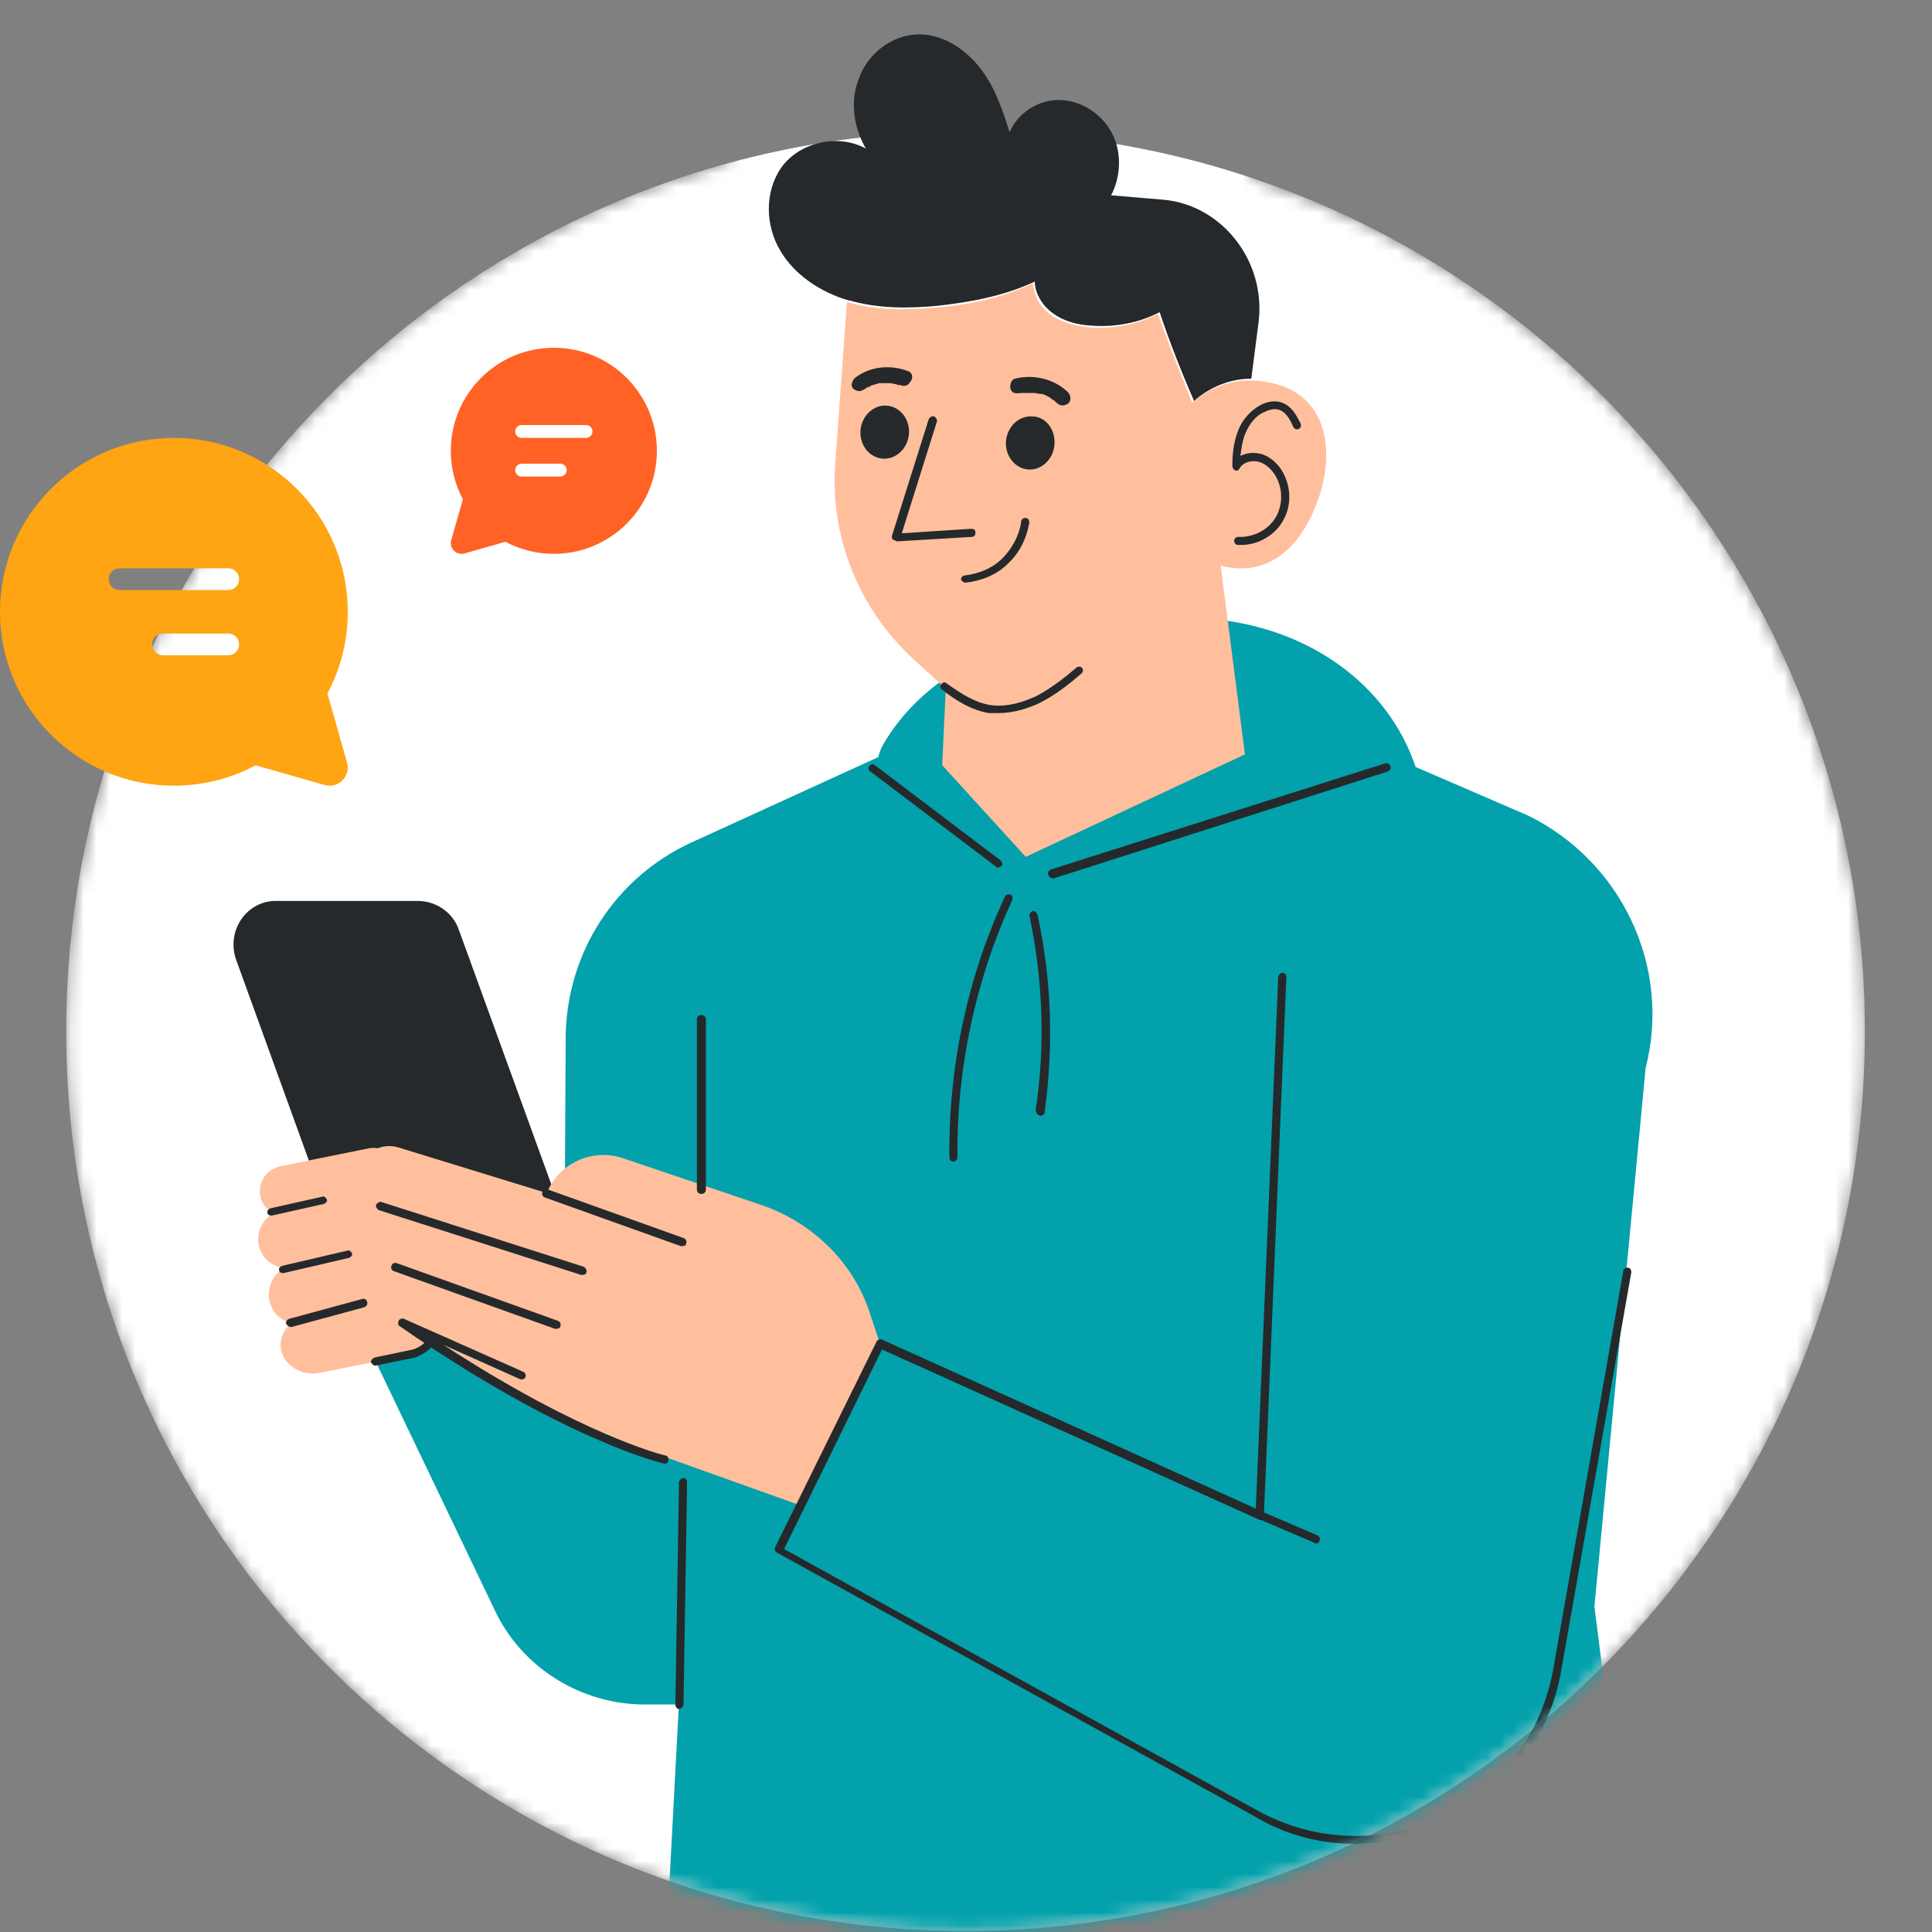
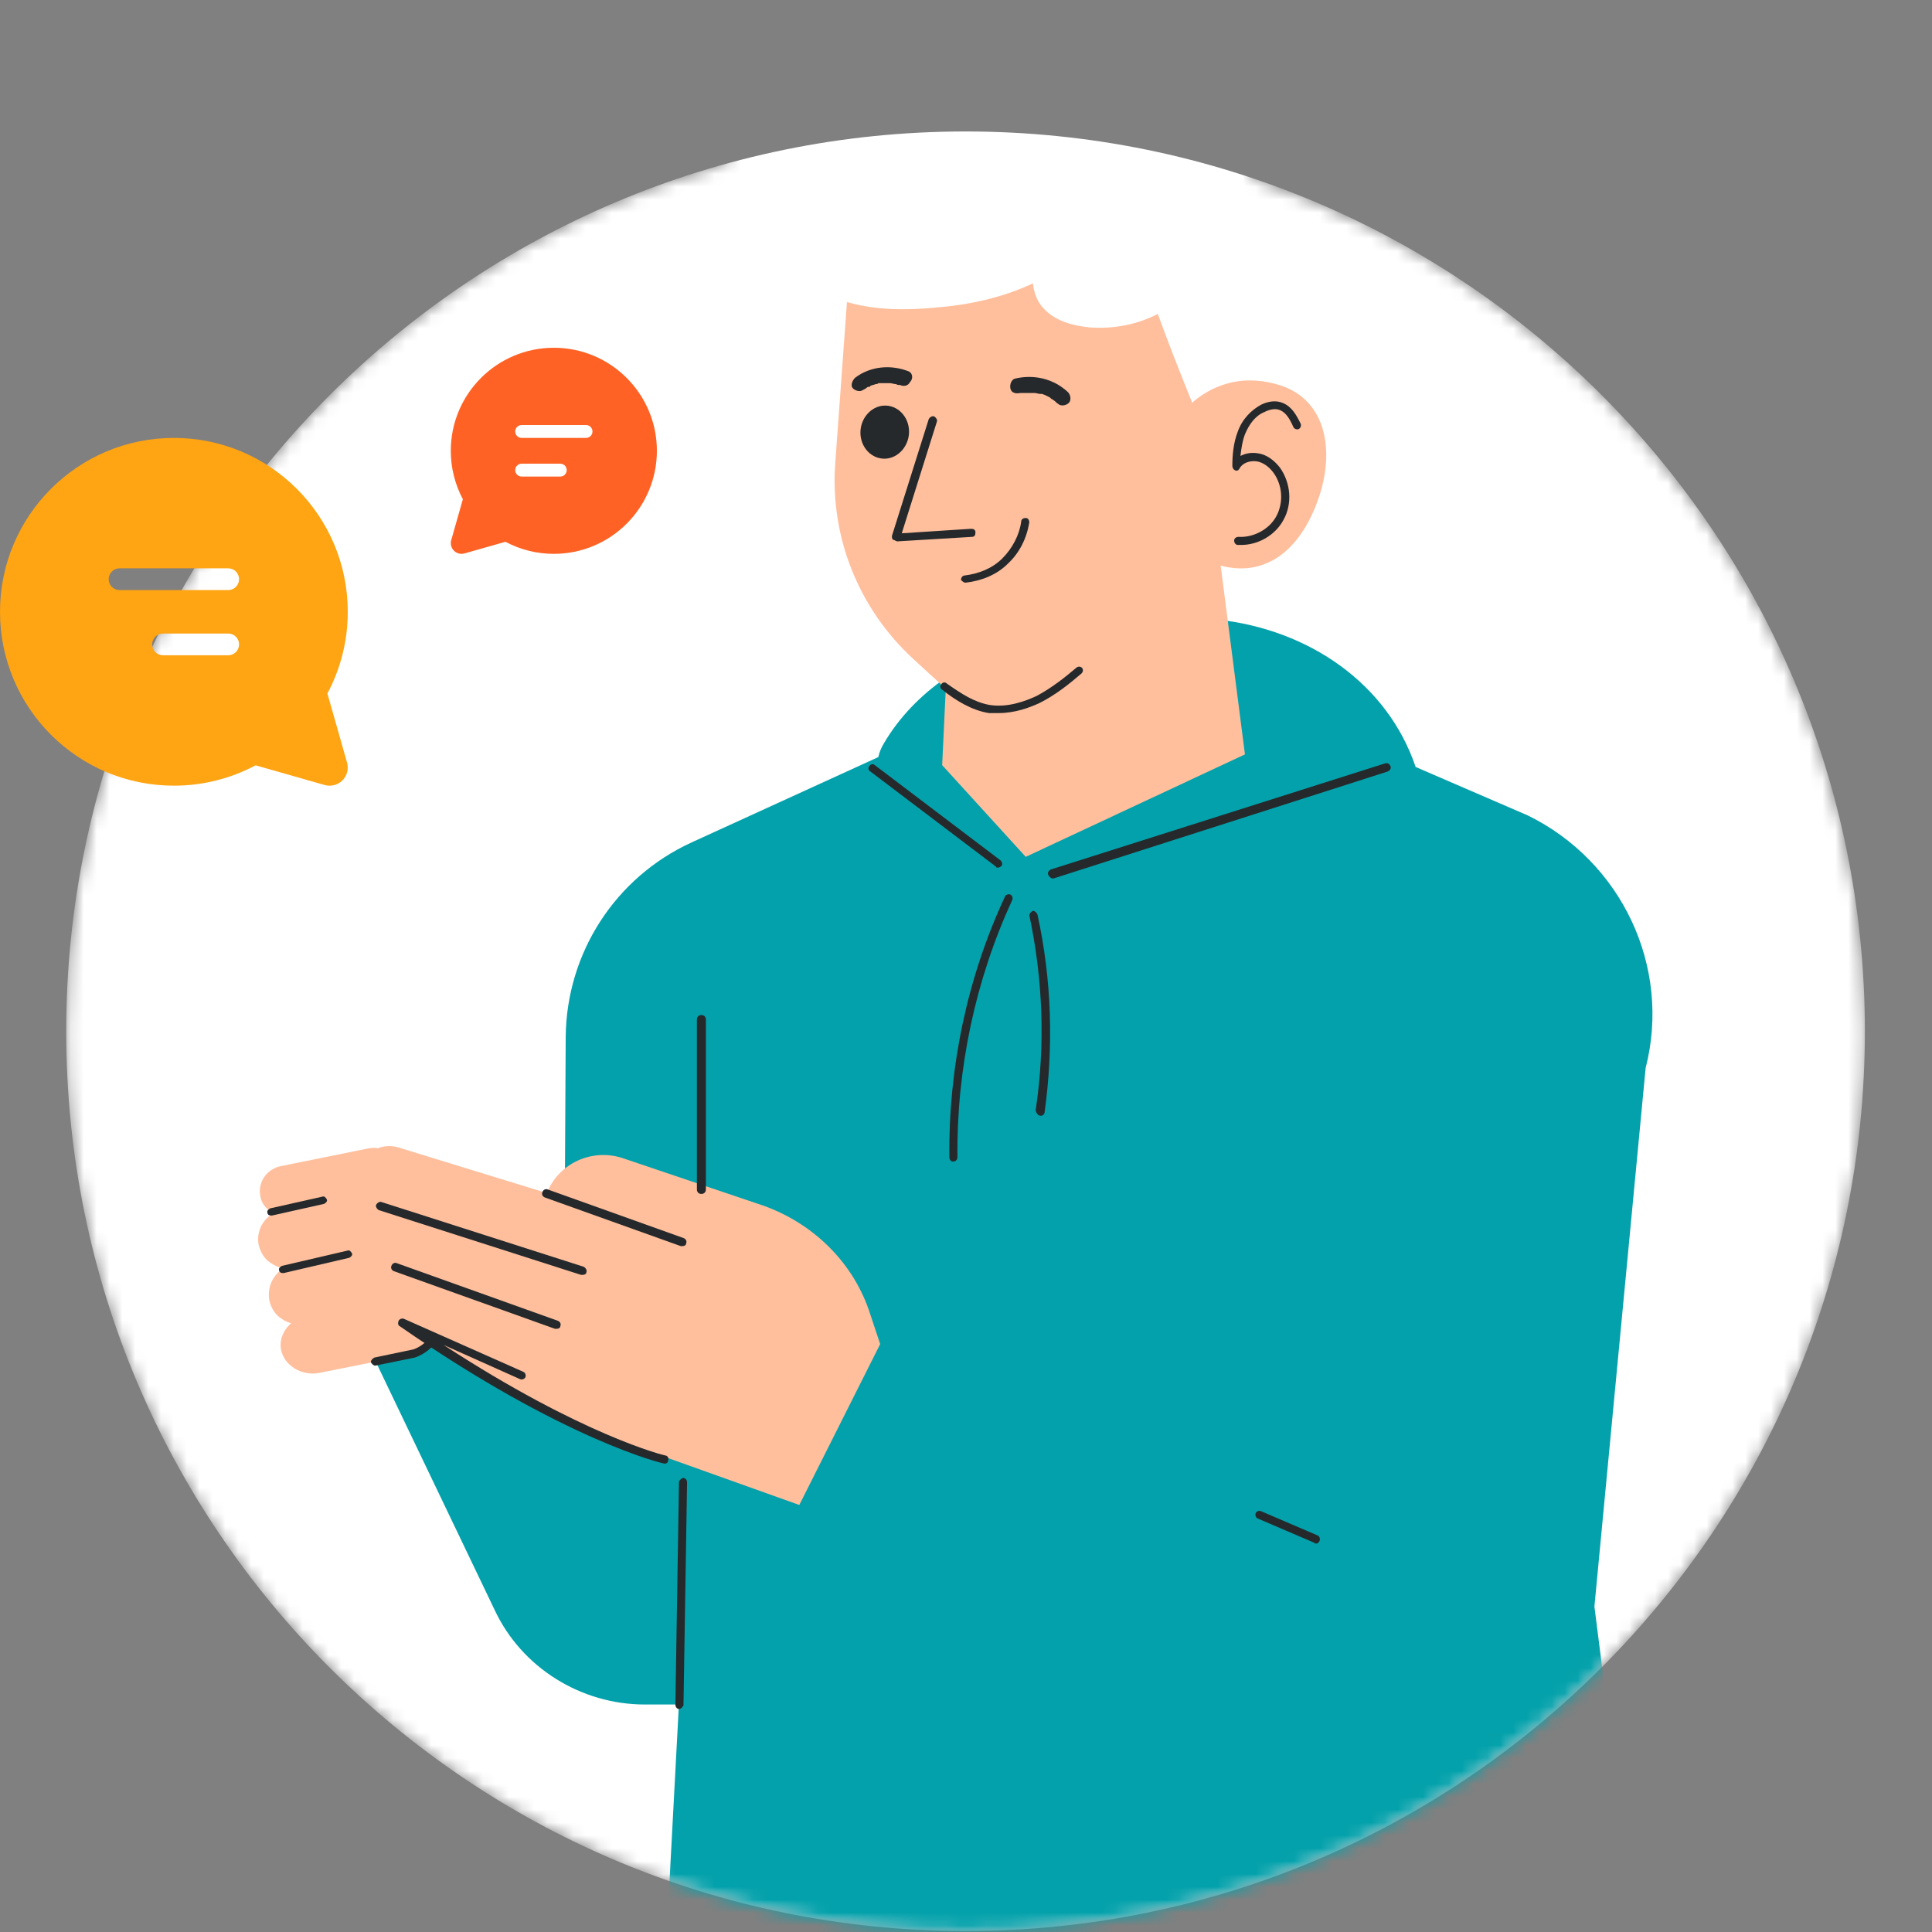
<svg xmlns="http://www.w3.org/2000/svg" width="150" height="150" viewBox="0 0 150 150" fill="none">
  <rect x="0" y="0" width="150" height="150" fill="#808080" stroke="none" />
  <g id="Frame" clip-path="url(#clip0_3028_43320)">
    <g id="Group">
      <g id="Clip path group">
        <mask id="mask0_3028_43320" style="mask-type:luminance" maskUnits="userSpaceOnUse" x="5" y="-1" width="140" height="151">
          <g id="SVGID_2_">
            <path id="Vector" d="M97.217 13.836C124.839 23.118 144.789 49.289 144.789 80.066C144.789 118.659 113.539 149.925 74.965 149.925C36.391 149.925 5.141 118.659 5.141 80.066C5.141 47.963 26.834 20.885 56.34 12.719C57.178 5.182 65.967 -0.75 76.778 -0.75C88.009 -0.75 97.217 5.81 97.217 13.836Z" fill="white" />
          </g>
        </mask>
        <g mask="url(#mask0_3028_43320)">
          <path id="Vector_2" d="M144.789 80.066C144.789 118.66 113.539 149.925 74.965 149.925C36.391 149.925 5.141 118.66 5.141 80.066C5.141 41.473 36.461 10.207 74.965 10.207C113.539 10.207 144.789 41.473 144.789 80.066Z" fill="white" />
        </g>
      </g>
      <g id="Clip path group_2">
        <mask id="mask1_3028_43320" style="mask-type:luminance" maskUnits="userSpaceOnUse" x="5" y="-1" width="140" height="151">
          <g id="SVGID_2__2">
            <path id="Vector_3" d="M97.217 13.836C124.839 23.118 144.789 49.289 144.789 80.066C144.789 118.659 113.539 149.925 74.965 149.925C36.391 149.925 5.141 118.659 5.141 80.066C5.141 47.963 26.834 20.885 56.34 12.719C57.178 5.182 65.967 -0.75 76.778 -0.75C88.009 -0.75 97.217 5.81 97.217 13.836Z" fill="white" />
          </g>
        </mask>
        <g mask="url(#mask1_3028_43320)">
          <path id="Vector_4" d="M127.766 82.926L123.79 124.73L128.254 159.903C128.254 159.903 106.142 170.791 81.309 170.791C56.477 170.791 51.245 159.903 51.245 159.903L52.71 132.337H50.059C45.107 132.337 40.503 129.475 38.41 125.009L25.576 98.21L43.851 93.394L43.921 80.483C43.991 73.993 47.757 68.131 53.687 65.409L68.195 58.779C68.265 58.43 68.405 58.081 68.614 57.732C73.427 49.497 85.634 47.124 94.493 48.101C101.678 48.869 107.746 53.126 109.909 59.547L118.628 63.315C125.882 66.874 129.789 75.04 127.766 82.926Z" fill="#03A1AB" />
        </g>
      </g>
      <g id="Clip path group_3">
        <mask id="mask2_3028_43320" style="mask-type:luminance" maskUnits="userSpaceOnUse" x="5" y="-1" width="140" height="151">
          <g id="SVGID_2__3">
            <path id="Vector_5" d="M97.217 13.836C124.839 23.118 144.789 49.289 144.789 80.066C144.789 118.659 113.539 149.925 74.965 149.925C36.391 149.925 5.141 118.659 5.141 80.066C5.141 47.963 26.834 20.885 56.34 12.719C57.178 5.182 65.967 -0.75 76.778 -0.75C88.009 -0.75 97.217 5.81 97.217 13.836Z" fill="white" />
          </g>
        </mask>
        <g mask="url(#mask2_3028_43320)">
          <path id="Vector_6" d="M102.168 39.238C100.772 42.797 98.192 44.821 94.774 43.914L96.657 58.57L79.637 66.525L73.15 59.407L73.429 53.475L70.918 51.172C66.663 47.264 64.43 41.681 64.849 35.958L65.756 23.466H65.826C67.988 24.094 70.36 24.094 72.592 23.884C75.242 23.675 77.823 23.117 80.195 22C80.265 22.698 80.544 23.466 81.032 23.954C81.939 24.931 83.264 25.28 84.59 25.42C86.403 25.559 88.286 25.21 89.891 24.373C90.728 26.676 91.635 28.979 92.541 31.212V31.282C93.797 30.165 95.401 29.537 97.006 29.537C97.843 29.537 98.68 29.677 99.517 29.956C103.144 31.212 103.702 35.4 102.168 39.238Z" fill="#FFBF9D" />
        </g>
      </g>
      <g id="Clip path group_4">
        <mask id="mask3_3028_43320" style="mask-type:luminance" maskUnits="userSpaceOnUse" x="5" y="-1" width="140" height="151">
          <g id="SVGID_2__4">
            <path id="Vector_7" d="M97.217 13.836C124.839 23.118 144.789 49.289 144.789 80.066C144.789 118.659 113.539 149.925 74.965 149.925C36.391 149.925 5.141 118.659 5.141 80.066C5.141 47.963 26.834 20.885 56.34 12.719C57.178 5.182 65.967 -0.75 76.778 -0.75C88.009 -0.75 97.217 5.81 97.217 13.836Z" fill="white" />
          </g>
        </mask>
        <g mask="url(#mask3_3028_43320)">
-           <path id="Vector_8" d="M97.708 25.073L97.15 29.4C95.546 29.4 93.941 30.029 92.686 31.145C92.686 31.145 92.686 31.145 92.686 31.075C91.709 28.842 90.802 26.539 90.035 24.236C88.431 25.073 86.547 25.422 84.734 25.283C83.408 25.213 82.083 24.794 81.176 23.817C80.688 23.259 80.339 22.561 80.339 21.863C77.968 22.98 75.317 23.468 72.736 23.747C70.504 23.957 68.132 23.957 65.97 23.329H65.9C63.738 22.701 61.715 21.375 60.599 19.49C59.413 17.536 59.343 14.884 60.668 13C62.063 11.046 65.063 10.348 67.225 11.534C66.249 9.859 65.97 7.766 66.737 5.951C67.435 4.137 69.248 2.741 71.201 2.671C73.085 2.601 74.829 3.718 76.014 5.183C77.2 6.649 77.828 8.464 78.386 10.278C79.014 8.743 80.688 7.696 82.362 7.766C84.036 7.835 85.571 8.882 86.338 10.348C87.105 11.813 87.035 13.698 86.268 15.163L90.384 15.512C94.848 15.931 98.336 20.258 97.708 25.073Z" fill="#25292B" />
-         </g>
+           </g>
      </g>
      <g id="Clip path group_5">
        <mask id="mask4_3028_43320" style="mask-type:luminance" maskUnits="userSpaceOnUse" x="5" y="-1" width="140" height="151">
          <g id="SVGID_2__5">
            <path id="Vector_9" d="M97.217 13.836C124.839 23.118 144.789 49.289 144.789 80.066C144.789 118.659 113.539 149.925 74.965 149.925C36.391 149.925 5.141 118.659 5.141 80.066C5.141 47.963 26.834 20.885 56.34 12.719C57.178 5.182 65.967 -0.75 76.778 -0.75C88.009 -0.75 97.217 5.81 97.217 13.836Z" fill="white" />
          </g>
        </mask>
        <g mask="url(#mask4_3028_43320)">
          <path id="Vector_10" d="M70.574 33.656C70.504 34.772 69.597 35.679 68.551 35.61C67.504 35.54 66.737 34.563 66.807 33.446C66.877 32.33 67.784 31.422 68.83 31.492C69.876 31.562 70.644 32.539 70.574 33.656Z" fill="#25292B" />
        </g>
      </g>
      <g id="Clip path group_6">
        <mask id="mask5_3028_43320" style="mask-type:luminance" maskUnits="userSpaceOnUse" x="5" y="-1" width="140" height="151">
          <g id="SVGID_2__6">
            <path id="Vector_11" d="M97.217 13.836C124.839 23.118 144.789 49.289 144.789 80.066C144.789 118.659 113.539 149.925 74.965 149.925C36.391 149.925 5.141 118.659 5.141 80.066C5.141 47.963 26.834 20.885 56.34 12.719C57.178 5.182 65.967 -0.75 76.778 -0.75C88.009 -0.75 97.217 5.81 97.217 13.836Z" fill="white" />
          </g>
        </mask>
        <g mask="url(#mask5_3028_43320)">
-           <path id="Vector_12" d="M81.871 34.495C81.801 35.612 80.894 36.519 79.848 36.45C78.801 36.38 78.034 35.403 78.104 34.286C78.174 33.169 79.08 32.262 80.127 32.332C81.173 32.332 81.94 33.309 81.871 34.495Z" fill="#25292B" />
-         </g>
+           </g>
      </g>
      <g id="Clip path group_7">
        <mask id="mask6_3028_43320" style="mask-type:luminance" maskUnits="userSpaceOnUse" x="5" y="-1" width="140" height="151">
          <g id="SVGID_2__7">
            <path id="Vector_13" d="M97.217 13.836C124.839 23.118 144.789 49.289 144.789 80.066C144.789 118.659 113.539 149.925 74.965 149.925C36.391 149.925 5.141 118.659 5.141 80.066C5.141 47.963 26.834 20.885 56.34 12.719C57.178 5.182 65.967 -0.75 76.778 -0.75C88.009 -0.75 97.217 5.81 97.217 13.836Z" fill="white" />
          </g>
        </mask>
        <g mask="url(#mask6_3028_43320)">
          <path id="Vector_14" d="M70.573 28.842C69.178 28.284 67.573 28.424 66.388 29.331C66.178 29.54 66.039 29.889 66.178 30.099C66.318 30.308 66.736 30.448 66.946 30.308C67.085 30.238 67.225 30.168 67.294 30.099C67.364 30.029 67.434 30.029 67.504 30.029C67.504 30.029 67.573 30.029 67.573 29.959C67.713 29.889 67.853 29.889 67.992 29.819C68.062 29.819 68.132 29.819 68.201 29.75C68.271 29.75 68.271 29.75 68.341 29.75C68.48 29.75 68.62 29.75 68.759 29.75C68.829 29.75 68.899 29.75 68.969 29.75C69.038 29.75 69.038 29.75 69.108 29.75C69.248 29.75 69.387 29.819 69.527 29.819C69.596 29.819 69.666 29.889 69.736 29.889C69.806 29.889 69.806 29.889 69.875 29.889C70.154 30.029 70.503 29.959 70.643 29.68C70.922 29.401 70.852 28.982 70.573 28.842Z" fill="#25292B" />
        </g>
      </g>
      <g id="Clip path group_8">
        <mask id="mask7_3028_43320" style="mask-type:luminance" maskUnits="userSpaceOnUse" x="5" y="-1" width="140" height="151">
          <g id="SVGID_2__8">
            <path id="Vector_15" d="M97.217 13.836C124.839 23.118 144.789 49.289 144.789 80.066C144.789 118.659 113.539 149.925 74.965 149.925C36.391 149.925 5.141 118.659 5.141 80.066C5.141 47.963 26.834 20.885 56.34 12.719C57.178 5.182 65.967 -0.75 76.778 -0.75C88.009 -0.75 97.217 5.81 97.217 13.836Z" fill="white" />
          </g>
        </mask>
        <g mask="url(#mask7_3028_43320)">
          <path id="Vector_16" d="M78.449 30.164C78.519 30.513 78.868 30.583 79.216 30.513C79.286 30.513 79.286 30.513 79.356 30.513C79.425 30.513 79.495 30.513 79.565 30.513C79.705 30.513 79.844 30.513 79.984 30.513C80.053 30.513 80.053 30.513 80.123 30.513C80.193 30.513 80.263 30.513 80.332 30.513C80.472 30.513 80.611 30.583 80.751 30.583C80.821 30.583 80.821 30.583 80.89 30.583C80.96 30.583 81.03 30.653 81.1 30.653C81.239 30.723 81.379 30.792 81.518 30.862L81.588 30.932C81.658 31.002 81.727 31.002 81.797 31.071C81.937 31.141 82.007 31.281 82.146 31.351C82.355 31.56 82.774 31.49 82.983 31.281C83.192 31.071 83.123 30.653 82.913 30.443C81.797 29.396 80.263 29.047 78.798 29.396C78.519 29.466 78.379 29.885 78.449 30.164Z" fill="#25292B" />
        </g>
      </g>
      <g id="Clip path group_9">
        <mask id="mask8_3028_43320" style="mask-type:luminance" maskUnits="userSpaceOnUse" x="5" y="-1" width="140" height="151">
          <g id="SVGID_2__9">
            <path id="Vector_17" d="M97.217 13.836C124.839 23.118 144.789 49.289 144.789 80.066C144.789 118.659 113.539 149.925 74.965 149.925C36.391 149.925 5.141 118.659 5.141 80.066C5.141 47.963 26.834 20.885 56.34 12.719C57.178 5.182 65.967 -0.75 76.778 -0.75C88.009 -0.75 97.217 5.81 97.217 13.836Z" fill="white" />
          </g>
        </mask>
        <g mask="url(#mask8_3028_43320)">
          <path id="Vector_18" d="M69.666 42.032L75.455 41.683C75.665 41.683 75.734 41.543 75.734 41.334C75.734 41.124 75.595 41.055 75.386 41.055L70.014 41.404L72.735 32.75C72.805 32.61 72.665 32.401 72.526 32.331C72.386 32.261 72.177 32.401 72.107 32.54L69.247 41.613C69.247 41.683 69.247 41.822 69.317 41.892C69.526 41.962 69.596 42.032 69.666 42.032Z" fill="#25292B" />
        </g>
      </g>
      <g id="Clip path group_10">
        <mask id="mask9_3028_43320" style="mask-type:luminance" maskUnits="userSpaceOnUse" x="5" y="-1" width="140" height="151">
          <g id="SVGID_2__10">
            <path id="Vector_19" d="M97.217 13.836C124.839 23.118 144.789 49.289 144.789 80.066C144.789 118.659 113.539 149.925 74.965 149.925C36.391 149.925 5.141 118.659 5.141 80.066C5.141 47.963 26.834 20.885 56.34 12.719C57.178 5.182 65.967 -0.75 76.778 -0.75C88.009 -0.75 97.217 5.81 97.217 13.836Z" fill="white" />
          </g>
        </mask>
        <g mask="url(#mask9_3028_43320)">
          <path id="Vector_20" d="M96.377 42.309C97.702 42.309 99.027 41.541 99.655 40.355C100.353 39.098 100.213 37.493 99.376 36.307C98.888 35.679 98.26 35.26 97.632 35.19C97.144 35.12 96.725 35.19 96.307 35.4C96.377 34.841 96.446 34.283 96.656 33.724C97.004 32.887 97.493 32.259 98.19 31.98C98.609 31.77 99.027 31.701 99.376 31.84C99.864 32.05 100.143 32.538 100.422 33.166C100.492 33.306 100.701 33.376 100.841 33.306C100.98 33.236 101.05 33.027 100.98 32.887C100.632 32.189 100.283 31.561 99.585 31.282C99.097 31.073 98.469 31.142 97.911 31.422C97.144 31.84 96.446 32.538 96.098 33.515C95.749 34.422 95.679 35.4 95.679 36.167C95.679 36.307 95.749 36.446 95.888 36.516C96.028 36.586 96.167 36.516 96.237 36.377C96.446 35.958 97.004 35.748 97.562 35.818C98.051 35.888 98.539 36.237 98.888 36.725C99.585 37.703 99.655 39.029 99.097 40.075C98.539 41.122 97.284 41.75 96.167 41.681C95.958 41.681 95.819 41.82 95.819 41.96C95.819 42.169 95.958 42.309 96.098 42.309C96.237 42.309 96.307 42.309 96.377 42.309Z" fill="#25292B" />
        </g>
      </g>
      <g id="Clip path group_11">
        <mask id="mask10_3028_43320" style="mask-type:luminance" maskUnits="userSpaceOnUse" x="5" y="-1" width="140" height="151">
          <g id="SVGID_2__11">
            <path id="Vector_21" d="M97.217 13.836C124.839 23.118 144.789 49.289 144.789 80.066C144.789 118.659 113.539 149.925 74.965 149.925C36.391 149.925 5.141 118.659 5.141 80.066C5.141 47.963 26.834 20.885 56.34 12.719C57.178 5.182 65.967 -0.75 76.778 -0.75C88.009 -0.75 97.217 5.81 97.217 13.836Z" fill="white" />
          </g>
        </mask>
        <g mask="url(#mask10_3028_43320)">
          <path id="Vector_22" d="M77.545 55.363C78.801 55.363 79.917 54.944 80.684 54.595C81.94 53.967 82.986 53.13 83.963 52.292C84.102 52.153 84.102 52.013 84.032 51.873C83.893 51.734 83.753 51.734 83.614 51.804C82.707 52.571 81.661 53.409 80.475 54.037C79.568 54.456 78.243 54.944 76.848 54.735C75.662 54.525 74.685 53.897 73.499 53.06C73.36 52.92 73.151 52.99 73.081 53.13C72.941 53.269 73.011 53.479 73.151 53.548C74.197 54.386 75.453 55.154 76.778 55.363C76.987 55.363 77.266 55.363 77.545 55.363Z" fill="#25292B" />
        </g>
      </g>
      <g id="Clip path group_12">
        <mask id="mask11_3028_43320" style="mask-type:luminance" maskUnits="userSpaceOnUse" x="5" y="-1" width="140" height="151">
          <g id="SVGID_2__12">
            <path id="Vector_23" d="M97.217 13.836C124.839 23.118 144.789 49.289 144.789 80.066C144.789 118.659 113.539 149.925 74.965 149.925C36.391 149.925 5.141 118.659 5.141 80.066C5.141 47.963 26.834 20.885 56.34 12.719C57.178 5.182 65.967 -0.75 76.778 -0.75C88.009 -0.75 97.217 5.81 97.217 13.836Z" fill="white" />
          </g>
        </mask>
        <g mask="url(#mask11_3028_43320)">
          <path id="Vector_24" d="M74.962 45.24C76.217 45.1 77.403 44.612 78.24 43.774C79.147 42.937 79.705 41.82 79.914 40.564C79.914 40.424 79.844 40.215 79.635 40.215C79.496 40.215 79.286 40.285 79.286 40.494C79.147 41.541 78.589 42.588 77.821 43.355C77.054 44.123 76.008 44.542 74.892 44.681C74.752 44.681 74.613 44.821 74.613 45.03C74.683 45.1 74.822 45.24 74.962 45.24Z" fill="#25292B" />
        </g>
      </g>
      <g id="Clip path group_13">
        <mask id="mask12_3028_43320" style="mask-type:luminance" maskUnits="userSpaceOnUse" x="5" y="-1" width="140" height="151">
          <g id="SVGID_2__13">
            <path id="Vector_25" d="M97.217 13.836C124.839 23.118 144.789 49.289 144.789 80.066C144.789 118.659 113.539 149.925 74.965 149.925C36.391 149.925 5.141 118.659 5.141 80.066C5.141 47.963 26.834 20.885 56.34 12.719C57.178 5.182 65.967 -0.75 76.778 -0.75C88.009 -0.75 97.217 5.81 97.217 13.836Z" fill="white" />
          </g>
        </mask>
        <g mask="url(#mask12_3028_43320)">
-           <path id="Vector_26" d="M18.322 74.483L27.6 100.096C28.088 101.492 29.413 102.329 30.808 102.329H41.69C44.062 102.329 45.736 99.956 44.899 97.723L35.621 72.18C35.133 70.784 33.808 69.947 32.413 69.947H21.531C19.159 69.877 17.555 72.25 18.322 74.483Z" fill="#25292B" />
-         </g>
+           </g>
      </g>
      <g id="Clip path group_14">
        <mask id="mask13_3028_43320" style="mask-type:luminance" maskUnits="userSpaceOnUse" x="5" y="-1" width="140" height="151">
          <g id="SVGID_2__14">
            <path id="Vector_27" d="M97.217 13.836C124.839 23.118 144.789 49.289 144.789 80.066C144.789 118.659 113.539 149.925 74.965 149.925C36.391 149.925 5.141 118.659 5.141 80.066C5.141 47.963 26.834 20.885 56.34 12.719C57.178 5.182 65.967 -0.75 76.778 -0.75C88.009 -0.75 97.217 5.81 97.217 13.836Z" fill="white" />
          </g>
        </mask>
        <g mask="url(#mask13_3028_43320)">
          <path id="Vector_28" d="M31.021 90.744C30.952 90.186 30.603 89.767 30.184 89.488C29.766 89.209 29.277 89.069 28.719 89.139L21.814 90.535C20.767 90.744 20 91.721 20.209 92.838C20.279 93.396 20.628 93.815 21.047 94.094C21.465 94.373 21.953 94.513 22.511 94.443L29.417 93.047C30.463 92.838 31.161 91.791 31.021 90.744Z" fill="#FFBF9D" />
        </g>
      </g>
      <g id="Clip path group_15">
        <mask id="mask14_3028_43320" style="mask-type:luminance" maskUnits="userSpaceOnUse" x="5" y="-1" width="140" height="151">
          <g id="SVGID_2__15">
-             <path id="Vector_29" d="M97.217 13.836C124.839 23.118 144.789 49.289 144.789 80.066C144.789 118.659 113.539 149.925 74.965 149.925C36.391 149.925 5.141 118.659 5.141 80.066C5.141 47.963 26.834 20.885 56.34 12.719C57.178 5.182 65.967 -0.75 76.778 -0.75C88.009 -0.75 97.217 5.81 97.217 13.836Z" fill="white" />
+             <path id="Vector_29" d="M97.217 13.836C124.839 23.118 144.789 49.289 144.789 80.066C36.391 149.925 5.141 118.659 5.141 80.066C5.141 47.963 26.834 20.885 56.34 12.719C57.178 5.182 65.967 -0.75 76.778 -0.75C88.009 -0.75 97.217 5.81 97.217 13.836Z" fill="white" />
          </g>
        </mask>
        <g mask="url(#mask14_3028_43320)">
          <path id="Vector_30" d="M32.418 94.304C32.279 93.676 31.93 93.118 31.442 92.838C30.953 92.49 30.325 92.35 29.698 92.42L21.955 93.955C20.699 94.165 19.862 95.351 20.072 96.607C20.211 97.235 20.56 97.794 21.048 98.073C21.536 98.422 22.164 98.561 22.792 98.492L30.535 96.956C31.79 96.747 32.697 95.56 32.418 94.304Z" fill="#FFBF9D" />
        </g>
      </g>
      <g id="Clip path group_16">
        <mask id="mask15_3028_43320" style="mask-type:luminance" maskUnits="userSpaceOnUse" x="5" y="-1" width="140" height="151">
          <g id="SVGID_2__16">
            <path id="Vector_31" d="M97.217 13.836C124.839 23.118 144.789 49.289 144.789 80.066C144.789 118.659 113.539 149.925 74.965 149.925C36.391 149.925 5.141 118.659 5.141 80.066C5.141 47.963 26.834 20.885 56.34 12.719C57.178 5.182 65.967 -0.75 76.778 -0.75C88.009 -0.75 97.217 5.81 97.217 13.836Z" fill="white" />
          </g>
        </mask>
        <g mask="url(#mask15_3028_43320)">
          <path id="Vector_32" d="M33.249 98.558C33.11 97.93 32.761 97.372 32.273 97.092C31.784 96.743 31.157 96.604 30.529 96.674L22.786 98.209C21.53 98.418 20.693 99.605 20.903 100.931C21.042 101.559 21.391 102.117 21.879 102.396C22.367 102.745 22.995 102.885 23.623 102.815L31.366 101.28C32.621 101.001 33.459 99.814 33.249 98.558Z" fill="#FFBF9D" />
        </g>
      </g>
      <g id="Clip path group_17">
        <mask id="mask16_3028_43320" style="mask-type:luminance" maskUnits="userSpaceOnUse" x="5" y="-1" width="140" height="151">
          <g id="SVGID_2__17">
            <path id="Vector_33" d="M97.217 13.836C124.839 23.118 144.789 49.289 144.789 80.066C144.789 118.659 113.539 149.925 74.965 149.925C36.391 149.925 5.141 118.659 5.141 80.066C5.141 47.963 26.834 20.885 56.34 12.719C57.178 5.182 65.967 -0.75 76.778 -0.75C88.009 -0.75 97.217 5.81 97.217 13.836Z" fill="white" />
          </g>
        </mask>
        <g mask="url(#mask16_3028_43320)">
          <path id="Vector_34" d="M34.02 102.47C33.881 101.841 33.532 101.353 32.974 101.004C32.416 100.655 31.718 100.515 31.021 100.655L24.045 102.051C22.58 102.33 21.604 103.516 21.813 104.773C21.953 105.401 22.301 105.889 22.86 106.238C23.418 106.587 24.115 106.727 24.813 106.587L31.788 105.191C33.183 104.912 34.229 103.726 34.02 102.47Z" fill="#FFBF9D" />
        </g>
      </g>
      <g id="Clip path group_18">
        <mask id="mask17_3028_43320" style="mask-type:luminance" maskUnits="userSpaceOnUse" x="5" y="-1" width="140" height="151">
          <g id="SVGID_2__18">
            <path id="Vector_35" d="M97.217 13.836C124.839 23.118 144.789 49.289 144.789 80.066C144.789 118.659 113.539 149.925 74.965 149.925C36.391 149.925 5.141 118.659 5.141 80.066C5.141 47.963 26.834 20.885 56.34 12.719C57.178 5.182 65.967 -0.75 76.778 -0.75C88.009 -0.75 97.217 5.81 97.217 13.836Z" fill="white" />
          </g>
        </mask>
        <g mask="url(#mask17_3028_43320)">
          <path id="Vector_36" d="M29.138 106.029C29.208 106.029 29.208 106.029 29.138 106.029L32.208 105.401C33.044 105.122 34.509 104.145 34.3 102.4C34.3 102.261 34.091 102.121 33.951 102.121C33.812 102.121 33.672 102.33 33.672 102.47C33.882 104.145 32.138 104.773 32.068 104.773L29.069 105.401C28.929 105.471 28.79 105.611 28.79 105.75C28.859 105.89 28.999 106.029 29.138 106.029Z" fill="#25292B" />
        </g>
      </g>
      <g id="Clip path group_19">
        <mask id="mask18_3028_43320" style="mask-type:luminance" maskUnits="userSpaceOnUse" x="5" y="-1" width="140" height="151">
          <g id="SVGID_2__19">
-             <path id="Vector_37" d="M97.217 13.836C124.839 23.118 144.789 49.289 144.789 80.066C144.789 118.659 113.539 149.925 74.965 149.925C36.391 149.925 5.141 118.659 5.141 80.066C5.141 47.963 26.834 20.885 56.34 12.719C57.178 5.182 65.967 -0.75 76.778 -0.75C88.009 -0.75 97.217 5.81 97.217 13.836Z" fill="white" />
-           </g>
+             </g>
        </mask>
        <g mask="url(#mask18_3028_43320)">
          <path id="Vector_38" d="M22.576 103.026H22.645L28.296 101.49C28.435 101.42 28.575 101.281 28.505 101.071C28.435 100.862 28.296 100.792 28.086 100.862L22.436 102.397C22.297 102.467 22.157 102.607 22.227 102.816C22.297 102.886 22.436 103.026 22.576 103.026Z" fill="#25292B" />
        </g>
      </g>
      <g id="Clip path group_20">
        <mask id="mask19_3028_43320" style="mask-type:luminance" maskUnits="userSpaceOnUse" x="5" y="-1" width="140" height="151">
          <g id="SVGID_2__20">
            <path id="Vector_39" d="M97.217 13.836C124.839 23.118 144.789 49.289 144.789 80.066C144.789 118.659 113.539 149.925 74.965 149.925C36.391 149.925 5.141 118.659 5.141 80.066C5.141 47.963 26.834 20.885 56.34 12.719C57.178 5.182 65.967 -0.75 76.778 -0.75C88.009 -0.75 97.217 5.81 97.217 13.836Z" fill="white" />
          </g>
        </mask>
        <g mask="url(#mask19_3028_43320)">
          <path id="Vector_40" d="M21.954 98.841H22.024L27.116 97.655C27.255 97.585 27.395 97.446 27.325 97.306C27.255 97.166 27.116 97.027 26.976 97.097L21.884 98.283C21.745 98.353 21.605 98.493 21.675 98.632C21.675 98.772 21.815 98.841 21.954 98.841Z" fill="#25292B" />
        </g>
      </g>
      <g id="Clip path group_21">
        <mask id="mask20_3028_43320" style="mask-type:luminance" maskUnits="userSpaceOnUse" x="5" y="-1" width="140" height="151">
          <g id="SVGID_2__21">
            <path id="Vector_41" d="M97.217 13.836C124.839 23.118 144.789 49.289 144.789 80.066C144.789 118.659 113.539 149.925 74.965 149.925C36.391 149.925 5.141 118.659 5.141 80.066C5.141 47.963 26.834 20.885 56.34 12.719C57.178 5.182 65.967 -0.75 76.778 -0.75C88.009 -0.75 97.217 5.81 97.217 13.836Z" fill="white" />
          </g>
        </mask>
        <g mask="url(#mask20_3028_43320)">
          <path id="Vector_42" d="M21.047 94.375H21.117L25.163 93.468C25.302 93.398 25.442 93.258 25.372 93.119C25.302 92.979 25.163 92.839 25.023 92.909L20.977 93.817C20.838 93.886 20.698 94.026 20.768 94.165C20.768 94.305 20.908 94.375 21.047 94.375Z" fill="#25292B" />
        </g>
      </g>
      <g id="Clip path group_22">
        <mask id="mask21_3028_43320" style="mask-type:luminance" maskUnits="userSpaceOnUse" x="5" y="-1" width="140" height="151">
          <g id="SVGID_2__22">
            <path id="Vector_43" d="M97.217 13.836C124.839 23.118 144.789 49.289 144.789 80.066C144.789 118.659 113.539 149.925 74.965 149.925C36.391 149.925 5.141 118.659 5.141 80.066C5.141 47.963 26.834 20.885 56.34 12.719C57.178 5.182 65.967 -0.75 76.778 -0.75C88.009 -0.75 97.217 5.81 97.217 13.836Z" fill="white" />
          </g>
        </mask>
        <g mask="url(#mask21_3028_43320)">
          <path id="Vector_44" d="M68.336 104.354L67.569 102.051C66.313 98.073 63.174 95.002 59.268 93.606L48.316 89.908C45.945 89.14 43.364 90.326 42.457 92.629L30.878 89.07C29.622 88.721 28.297 89.419 27.948 90.675C27.878 90.954 27.809 91.234 27.878 91.513C27.948 92.49 28.576 93.327 29.552 93.606H29.692C29.064 93.886 28.576 94.374 28.367 95.072C28.297 95.351 28.227 95.63 28.297 95.909C28.367 96.886 28.994 97.724 29.971 98.003L30.808 98.282C30.32 98.561 29.901 99.05 29.692 99.608C29.622 99.887 29.552 100.167 29.622 100.446C29.692 101.423 30.32 102.26 31.296 102.539L41.202 108.751C42.876 109.798 44.619 110.635 46.433 111.263L62.058 116.846L68.336 104.354Z" fill="#FFBF9D" />
        </g>
      </g>
      <g id="Clip path group_23">
        <mask id="mask22_3028_43320" style="mask-type:luminance" maskUnits="userSpaceOnUse" x="5" y="-1" width="140" height="151">
          <g id="SVGID_2__23">
            <path id="Vector_45" d="M97.217 13.836C124.839 23.118 144.789 49.289 144.789 80.066C144.789 118.659 113.539 149.925 74.965 149.925C36.391 149.925 5.141 118.659 5.141 80.066C5.141 47.963 26.834 20.885 56.34 12.719C57.178 5.182 65.967 -0.75 76.778 -0.75C88.009 -0.75 97.217 5.81 97.217 13.836Z" fill="white" />
          </g>
        </mask>
        <g mask="url(#mask22_3028_43320)">
          <path id="Vector_46" d="M102.17 119.844C102.31 119.844 102.379 119.775 102.449 119.635C102.519 119.496 102.449 119.286 102.31 119.216L97.915 117.332C97.776 117.262 97.566 117.332 97.497 117.472C97.427 117.611 97.497 117.821 97.636 117.89L102.031 119.775C102.1 119.844 102.17 119.844 102.17 119.844Z" fill="#25292B" />
        </g>
      </g>
      <g id="Clip path group_24">
        <mask id="mask23_3028_43320" style="mask-type:luminance" maskUnits="userSpaceOnUse" x="5" y="-1" width="140" height="151">
          <g id="SVGID_2__24">
            <path id="Vector_47" d="M97.217 13.836C124.839 23.118 144.789 49.289 144.789 80.066C144.789 118.659 113.539 149.925 74.965 149.925C36.391 149.925 5.141 118.659 5.141 80.066C5.141 47.963 26.834 20.885 56.34 12.719C57.178 5.182 65.967 -0.75 76.778 -0.75C88.009 -0.75 97.217 5.81 97.217 13.836Z" fill="white" />
          </g>
        </mask>
        <g mask="url(#mask23_3028_43320)">
          <path id="Vector_48" d="M52.992 96.747C53.131 96.747 53.271 96.677 53.271 96.538C53.34 96.398 53.271 96.189 53.062 96.119L42.529 92.35C42.389 92.281 42.18 92.35 42.11 92.56C42.04 92.699 42.11 92.909 42.319 92.978L52.852 96.747C52.922 96.747 52.992 96.747 52.992 96.747Z" fill="#25292B" />
        </g>
      </g>
      <g id="Clip path group_25">
        <mask id="mask24_3028_43320" style="mask-type:luminance" maskUnits="userSpaceOnUse" x="5" y="-1" width="140" height="151">
          <g id="SVGID_2__25">
            <path id="Vector_49" d="M97.217 13.836C124.839 23.118 144.789 49.289 144.789 80.066C144.789 118.659 113.539 149.925 74.965 149.925C36.391 149.925 5.141 118.659 5.141 80.066C5.141 47.963 26.834 20.885 56.34 12.719C57.178 5.182 65.967 -0.75 76.778 -0.75C88.009 -0.75 97.217 5.81 97.217 13.836Z" fill="white" />
          </g>
        </mask>
        <g mask="url(#mask24_3028_43320)">
          <path id="Vector_50" d="M45.249 98.98C45.389 98.98 45.528 98.91 45.528 98.771C45.598 98.631 45.459 98.422 45.319 98.352L29.624 93.327C29.485 93.257 29.276 93.397 29.206 93.537C29.136 93.676 29.276 93.885 29.415 93.955L45.11 98.98C45.18 98.98 45.18 98.98 45.249 98.98Z" fill="#25292B" />
        </g>
      </g>
      <g id="Clip path group_26">
        <mask id="mask25_3028_43320" style="mask-type:luminance" maskUnits="userSpaceOnUse" x="5" y="-1" width="140" height="151">
          <g id="SVGID_2__26">
            <path id="Vector_51" d="M97.217 13.836C124.839 23.118 144.789 49.289 144.789 80.066C144.789 118.659 113.539 149.925 74.965 149.925C36.391 149.925 5.141 118.659 5.141 80.066C5.141 47.963 26.834 20.885 56.34 12.719C57.178 5.182 65.967 -0.75 76.778 -0.75C88.009 -0.75 97.217 5.81 97.217 13.836Z" fill="white" />
          </g>
        </mask>
        <g mask="url(#mask25_3028_43320)">
          <path id="Vector_52" d="M43.226 103.168C43.366 103.168 43.505 103.098 43.505 102.958C43.575 102.819 43.505 102.609 43.296 102.54L30.81 98.073C30.67 98.003 30.461 98.073 30.391 98.282C30.322 98.422 30.391 98.631 30.601 98.701L43.087 103.168C43.156 103.168 43.156 103.168 43.226 103.168Z" fill="#25292B" />
        </g>
      </g>
      <g id="Clip path group_27">
        <mask id="mask26_3028_43320" style="mask-type:luminance" maskUnits="userSpaceOnUse" x="5" y="-1" width="140" height="151">
          <g id="SVGID_2__27">
            <path id="Vector_53" d="M97.217 13.836C124.839 23.118 144.789 49.289 144.789 80.066C144.789 118.659 113.539 149.925 74.965 149.925C36.391 149.925 5.141 118.659 5.141 80.066C5.141 47.963 26.834 20.885 56.34 12.719C57.178 5.182 65.967 -0.75 76.778 -0.75C88.009 -0.75 97.217 5.81 97.217 13.836Z" fill="white" />
          </g>
        </mask>
        <g mask="url(#mask26_3028_43320)">
          <path id="Vector_54" d="M51.601 113.635C51.74 113.635 51.88 113.565 51.88 113.355C51.95 113.216 51.81 113.006 51.671 113.006C51.601 113.006 45.253 111.471 34.441 104.422L40.37 107.074C40.51 107.144 40.719 107.074 40.789 106.935C40.859 106.795 40.789 106.586 40.649 106.516L31.372 102.398C31.233 102.329 31.023 102.398 30.954 102.538C30.884 102.678 30.884 102.887 31.023 102.957C43.788 111.82 51.461 113.635 51.601 113.635Z" fill="#25292B" />
        </g>
      </g>
      <g id="Clip path group_28">
        <mask id="mask27_3028_43320" style="mask-type:luminance" maskUnits="userSpaceOnUse" x="5" y="-1" width="140" height="151">
          <g id="SVGID_2__28">
            <path id="Vector_55" d="M97.217 13.836C124.839 23.118 144.789 49.289 144.789 80.066C144.789 118.659 113.539 149.925 74.965 149.925C36.391 149.925 5.141 118.659 5.141 80.066C5.141 47.963 26.834 20.885 56.34 12.719C57.178 5.182 65.967 -0.75 76.778 -0.75C88.009 -0.75 97.217 5.81 97.217 13.836Z" fill="white" />
          </g>
        </mask>
        <g mask="url(#mask27_3028_43320)">
-           <path id="Vector_56" d="M105.172 143.157C107.544 143.157 109.915 142.599 112.217 141.552C117.03 139.249 120.309 134.922 121.215 129.688L126.656 98.771C126.656 98.632 126.586 98.422 126.377 98.422C126.238 98.422 126.028 98.492 126.028 98.701L120.588 129.618C119.681 134.643 116.542 138.83 111.938 140.994C107.334 143.227 102.103 143.017 97.638 140.575L60.878 120.266L68.481 104.773L97.708 117.963C97.778 118.033 97.917 118.033 97.987 117.963C98.057 117.893 98.127 117.824 98.127 117.684L99.871 75.88C99.871 75.671 99.731 75.531 99.592 75.531C99.452 75.531 99.243 75.671 99.243 75.81L97.499 117.126L68.481 104.005C68.342 103.935 68.132 104.005 68.063 104.145L60.18 120.127C60.111 120.266 60.18 120.476 60.32 120.545L97.359 140.994C99.801 142.459 102.451 143.157 105.172 143.157Z" fill="#25292B" />
-         </g>
+           </g>
      </g>
      <g id="Clip path group_29">
        <mask id="mask28_3028_43320" style="mask-type:luminance" maskUnits="userSpaceOnUse" x="5" y="-1" width="140" height="151">
          <g id="SVGID_2__29">
            <path id="Vector_57" d="M97.217 13.836C124.839 23.118 144.789 49.289 144.789 80.066C144.789 118.659 113.539 149.925 74.965 149.925C36.391 149.925 5.141 118.659 5.141 80.066C5.141 47.963 26.834 20.885 56.34 12.719C57.178 5.182 65.967 -0.75 76.778 -0.75C88.009 -0.75 97.217 5.81 97.217 13.836Z" fill="white" />
          </g>
        </mask>
        <g mask="url(#mask28_3028_43320)">
          <path id="Vector_58" d="M54.456 92.697C54.665 92.697 54.805 92.557 54.805 92.348V79.157C54.805 78.948 54.665 78.809 54.456 78.809C54.246 78.809 54.107 78.948 54.107 79.157V92.348C54.107 92.557 54.246 92.697 54.456 92.697Z" fill="#25292B" />
        </g>
      </g>
      <g id="Clip path group_30">
        <mask id="mask29_3028_43320" style="mask-type:luminance" maskUnits="userSpaceOnUse" x="5" y="-1" width="140" height="151">
          <g id="SVGID_2__30">
            <path id="Vector_59" d="M97.217 13.836C124.839 23.118 144.789 49.289 144.789 80.066C144.789 118.659 113.539 149.925 74.965 149.925C36.391 149.925 5.141 118.659 5.141 80.066C5.141 47.963 26.834 20.885 56.34 12.719C57.178 5.182 65.967 -0.75 76.778 -0.75C88.009 -0.75 97.217 5.81 97.217 13.836Z" fill="white" />
          </g>
        </mask>
        <g mask="url(#mask29_3028_43320)">
          <path id="Vector_60" d="M77.48 67.364C77.55 67.364 77.689 67.294 77.759 67.225C77.829 67.155 77.829 66.945 77.689 66.806L67.924 59.408C67.784 59.269 67.575 59.338 67.505 59.478C67.365 59.617 67.435 59.827 67.575 59.897L77.34 67.294C77.34 67.364 77.41 67.364 77.48 67.364Z" fill="#25292B" />
        </g>
      </g>
      <g id="Clip path group_31">
        <mask id="mask30_3028_43320" style="mask-type:luminance" maskUnits="userSpaceOnUse" x="5" y="-1" width="140" height="151">
          <g id="SVGID_2__31">
            <path id="Vector_61" d="M97.217 13.836C124.839 23.118 144.789 49.289 144.789 80.066C144.789 118.659 113.539 149.925 74.965 149.925C36.391 149.925 5.141 118.659 5.141 80.066C5.141 47.963 26.834 20.885 56.34 12.719C57.178 5.182 65.967 -0.75 76.778 -0.75C88.009 -0.75 97.217 5.81 97.217 13.836Z" fill="white" />
          </g>
        </mask>
        <g mask="url(#mask30_3028_43320)">
          <path id="Vector_62" d="M81.73 68.202H81.8L107.749 59.897C107.888 59.827 108.028 59.687 107.958 59.478C107.888 59.338 107.749 59.199 107.539 59.269L81.591 67.504C81.451 67.573 81.312 67.713 81.382 67.922C81.451 68.062 81.591 68.202 81.73 68.202Z" fill="#25292B" />
        </g>
      </g>
      <g id="Clip path group_32">
        <mask id="mask31_3028_43320" style="mask-type:luminance" maskUnits="userSpaceOnUse" x="5" y="-1" width="140" height="151">
          <g id="SVGID_2__32">
            <path id="Vector_63" d="M97.217 13.836C124.839 23.118 144.789 49.289 144.789 80.066C144.789 118.659 113.539 149.925 74.965 149.925C36.391 149.925 5.141 118.659 5.141 80.066C5.141 47.963 26.834 20.885 56.34 12.719C57.178 5.182 65.967 -0.75 76.778 -0.75C88.009 -0.75 97.217 5.81 97.217 13.836Z" fill="white" />
          </g>
        </mask>
        <g mask="url(#mask31_3028_43320)">
          <path id="Vector_64" d="M73.986 90.184C74.195 90.184 74.335 90.045 74.335 89.835C74.265 82.996 75.73 76.087 78.59 69.876C78.66 69.736 78.59 69.527 78.45 69.457C78.311 69.387 78.102 69.457 78.032 69.597C75.102 75.878 73.637 82.857 73.707 89.835C73.707 90.045 73.847 90.184 73.986 90.184Z" fill="#25292B" />
        </g>
      </g>
      <g id="Clip path group_33">
        <mask id="mask32_3028_43320" style="mask-type:luminance" maskUnits="userSpaceOnUse" x="5" y="-1" width="140" height="151">
          <g id="SVGID_2__33">
            <path id="Vector_65" d="M97.217 13.836C124.839 23.118 144.789 49.289 144.789 80.066C144.789 118.659 113.539 149.925 74.965 149.925C36.391 149.925 5.141 118.659 5.141 80.066C5.141 47.963 26.834 20.885 56.34 12.719C57.178 5.182 65.967 -0.75 76.778 -0.75C88.009 -0.75 97.217 5.81 97.217 13.836Z" fill="white" />
          </g>
        </mask>
        <g mask="url(#mask32_3028_43320)">
          <path id="Vector_66" d="M80.826 86.627C80.965 86.627 81.105 86.487 81.105 86.348C81.802 81.253 81.663 76.089 80.547 70.994C80.477 70.854 80.338 70.715 80.198 70.715C80.059 70.785 79.919 70.924 79.919 71.064C80.965 76.019 81.175 81.113 80.407 86.208C80.477 86.487 80.617 86.627 80.826 86.627C80.756 86.627 80.756 86.627 80.826 86.627Z" fill="#25292B" />
        </g>
      </g>
      <g id="Clip path group_34">
        <mask id="mask33_3028_43320" style="mask-type:luminance" maskUnits="userSpaceOnUse" x="5" y="-1" width="140" height="151">
          <g id="SVGID_2__34">
            <path id="Vector_67" d="M97.217 13.836C124.839 23.118 144.789 49.289 144.789 80.066C144.789 118.659 113.539 149.925 74.965 149.925C36.391 149.925 5.141 118.659 5.141 80.066C5.141 47.963 26.834 20.885 56.34 12.719C57.178 5.182 65.967 -0.75 76.778 -0.75C88.009 -0.75 97.217 5.81 97.217 13.836Z" fill="white" />
          </g>
        </mask>
        <g mask="url(#mask33_3028_43320)">
          <path id="Vector_68" d="M52.716 132.686C52.855 132.686 52.995 132.546 53.065 132.407L53.344 115.099C53.344 114.89 53.204 114.75 53.065 114.75C52.925 114.75 52.785 114.89 52.716 115.029L52.437 132.337C52.437 132.546 52.576 132.686 52.716 132.686Z" fill="#25292B" />
        </g>
      </g>
    </g>
    <path id="Vector_69" d="M27 47.5C27 40.044 20.955 34 13.5 34C6.045 34 -1.90735e-06 40.044 -1.90735e-06 47.5C-1.90735e-06 54.955 6.045 60.999 13.5 60.999C15.712 61.002 17.89 60.46 19.842 59.42L25.208 60.947C25.449 61.015 25.703 61.018 25.946 60.955C26.188 60.892 26.409 60.765 26.587 60.588C26.764 60.411 26.89 60.19 26.953 59.948C27.016 59.705 27.013 59.45 26.945 59.209L25.419 53.843C26.46 51.891 27.003 49.712 27 47.5ZM18.562 44.968C18.562 45.434 18.184 45.812 17.719 45.812H9.281C9.057 45.812 8.843 45.723 8.685 45.565C8.526 45.407 8.437 45.192 8.437 44.968C8.437 44.745 8.526 44.53 8.685 44.372C8.843 44.214 9.057 44.125 9.281 44.125H17.719C17.942 44.125 18.157 44.214 18.315 44.372C18.474 44.53 18.562 44.745 18.562 44.968ZM17.719 49.187C17.942 49.187 18.157 49.276 18.315 49.434C18.474 49.593 18.562 49.807 18.562 50.031C18.562 50.255 18.474 50.469 18.315 50.627C18.157 50.786 17.942 50.875 17.719 50.875H12.656C12.432 50.875 12.218 50.786 12.06 50.627C11.901 50.469 11.812 50.255 11.812 50.031C11.812 49.807 11.901 49.593 12.06 49.434C12.218 49.276 12.432 49.187 12.656 49.187H17.719Z" fill="#FFA412" />
    <path id="Vector_70" d="M35 35C35 30.582 38.582 27 43 27C47.418 27 51 30.582 51 35C51 39.418 47.418 43 43 43C41.689 43.002 40.399 42.68 39.242 42.064L36.062 42.968C35.919 43.009 35.768 43.011 35.625 42.973C35.481 42.936 35.35 42.861 35.245 42.756C35.14 42.651 35.065 42.52 35.028 42.376C34.99 42.233 34.992 42.082 35.033 41.939L35.937 38.759C35.32 37.602 34.998 36.311 35 35ZM40 33.5C40 33.776 40.224 34 40.5 34H45.5C45.633 34 45.76 33.947 45.854 33.853C45.947 33.76 46 33.632 46 33.5C46 33.367 45.947 33.24 45.854 33.146C45.76 33.053 45.633 33 45.5 33H40.5C40.367 33 40.24 33.053 40.147 33.146C40.053 33.24 40 33.367 40 33.5ZM40.5 36C40.367 36 40.24 36.053 40.147 36.146C40.053 36.24 40 36.367 40 36.5C40 36.632 40.053 36.76 40.147 36.853C40.24 36.947 40.367 37 40.5 37H43.5C43.633 37 43.76 36.947 43.854 36.853C43.947 36.76 44 36.632 44 36.5C44 36.367 43.947 36.24 43.854 36.146C43.76 36.053 43.633 36 43.5 36H40.5Z" fill="#FF6224" />
  </g>
  <defs>
    <clipPath id="clip0_3028_43320">
      <rect width="150" height="150" fill="white" transform="matrix(-1 0 0 1 150 0)" />
    </clipPath>
  </defs>
</svg>